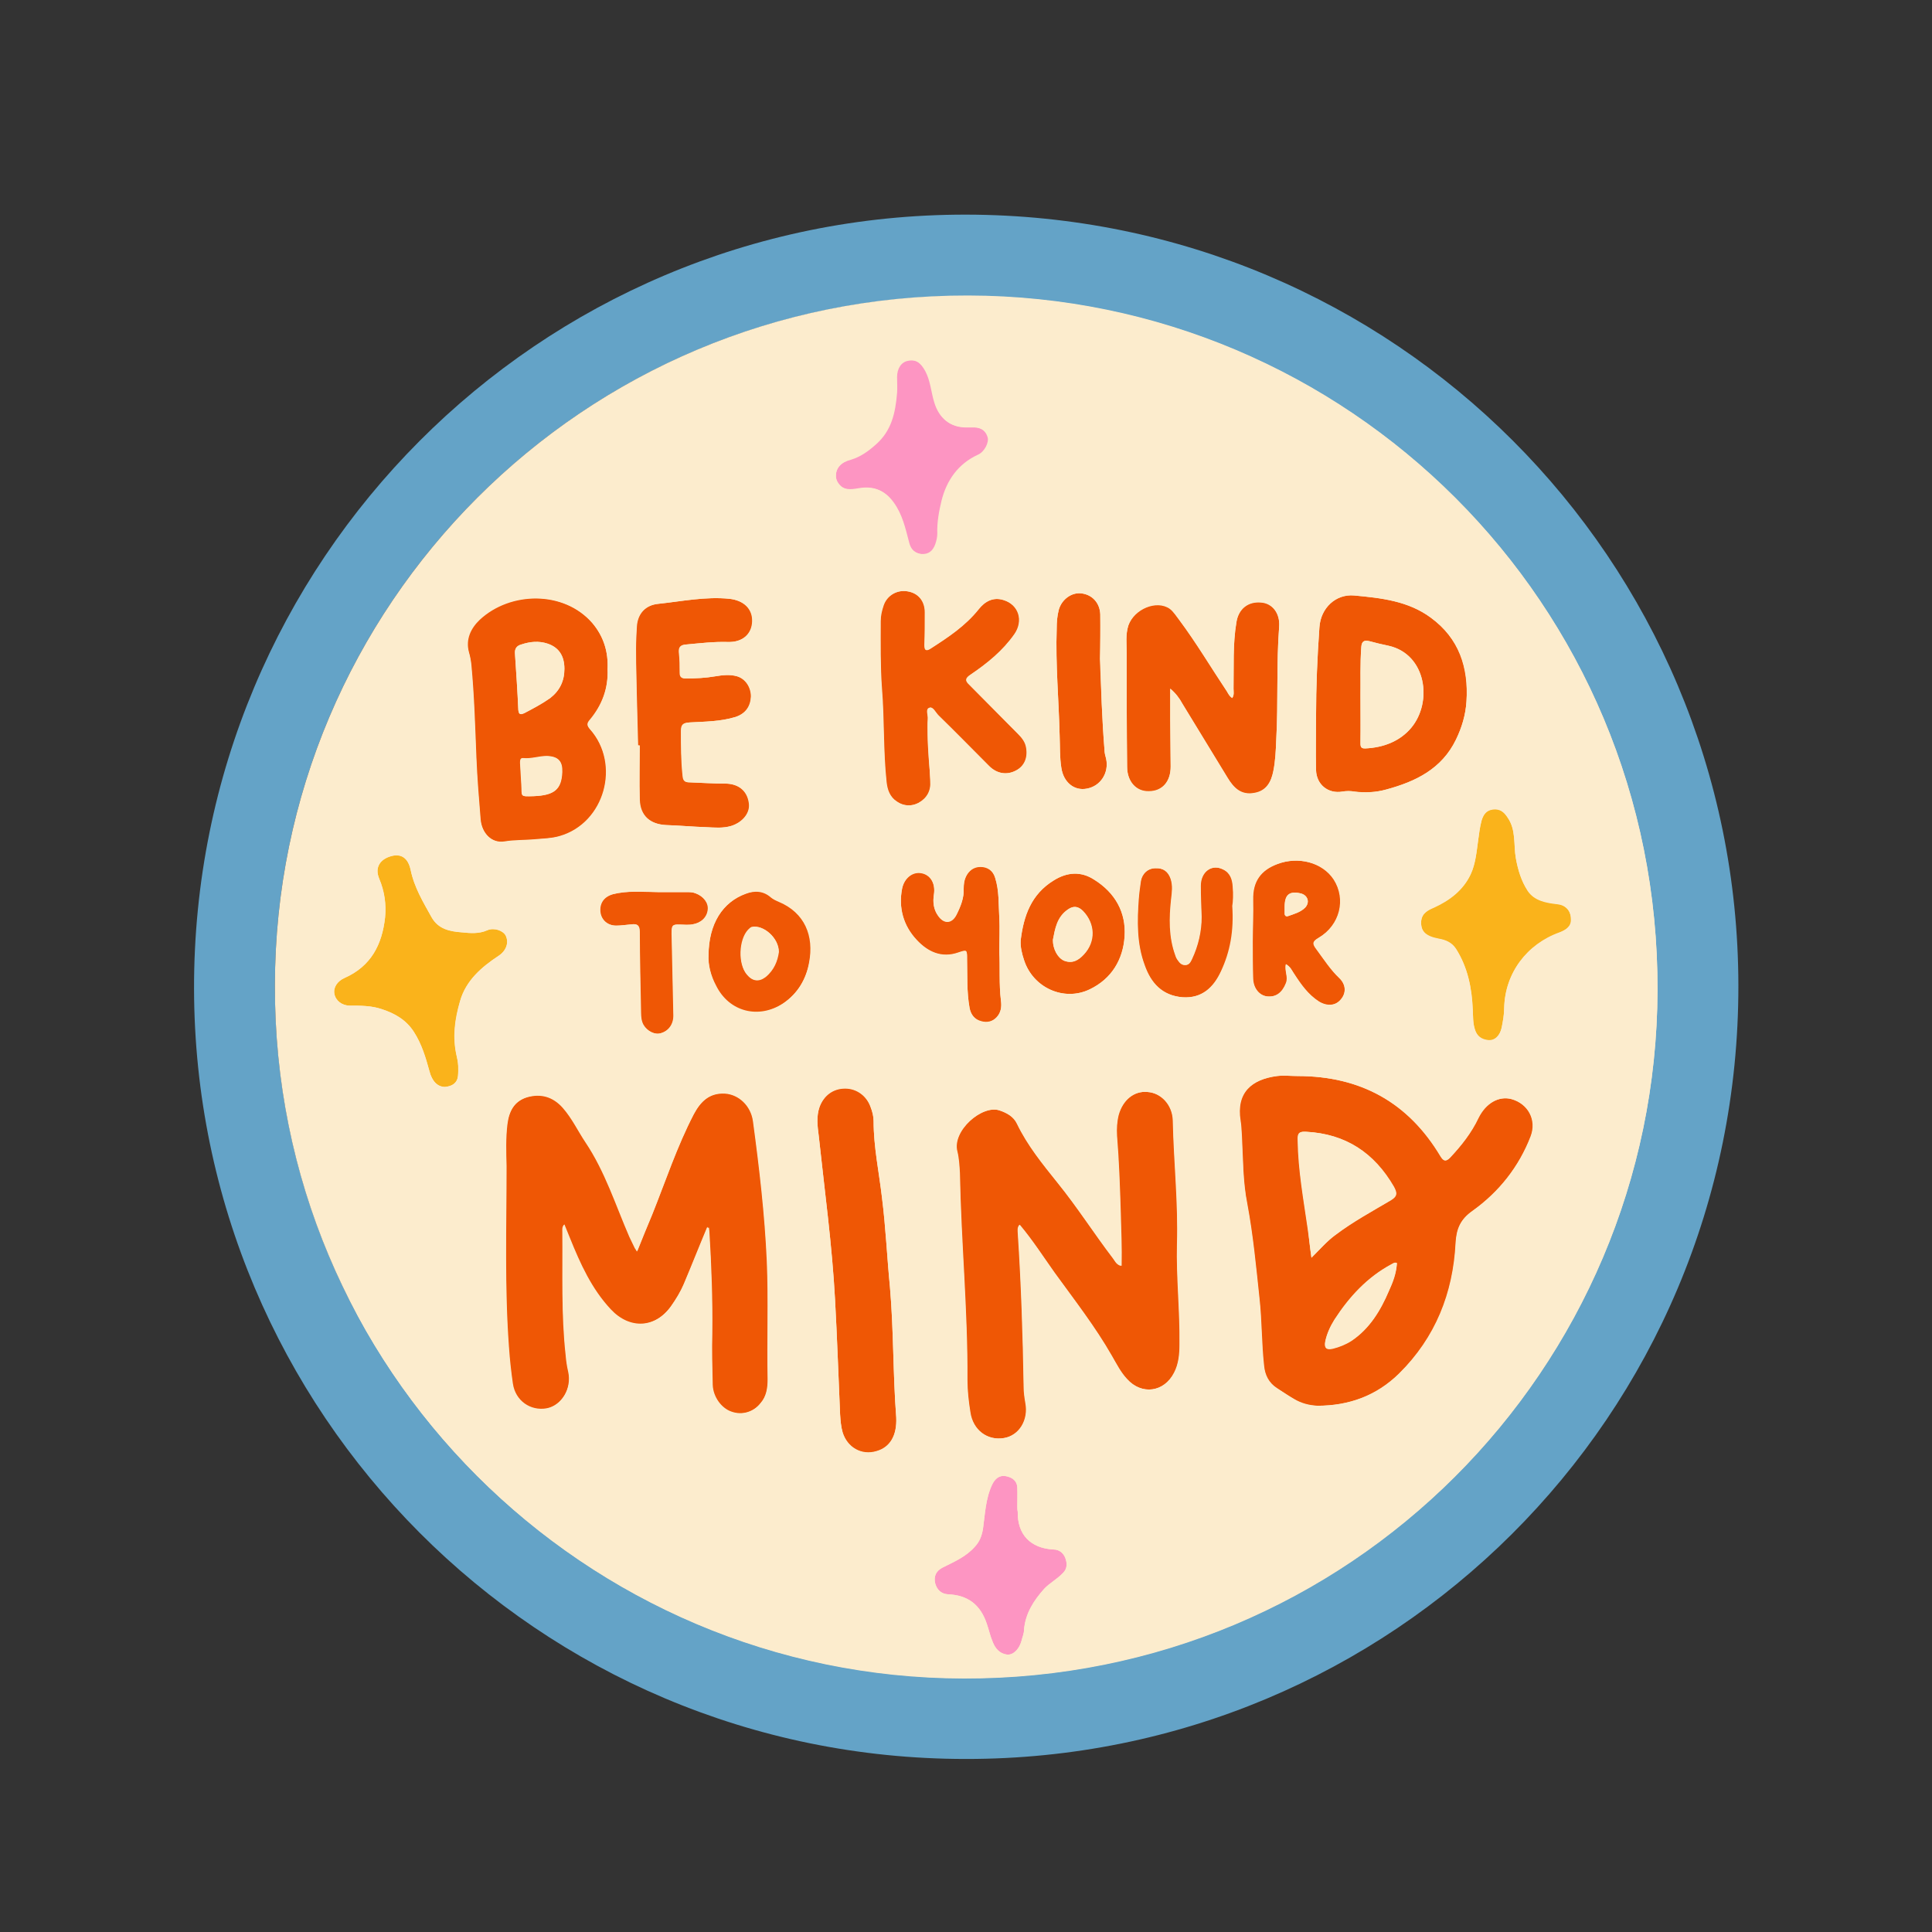
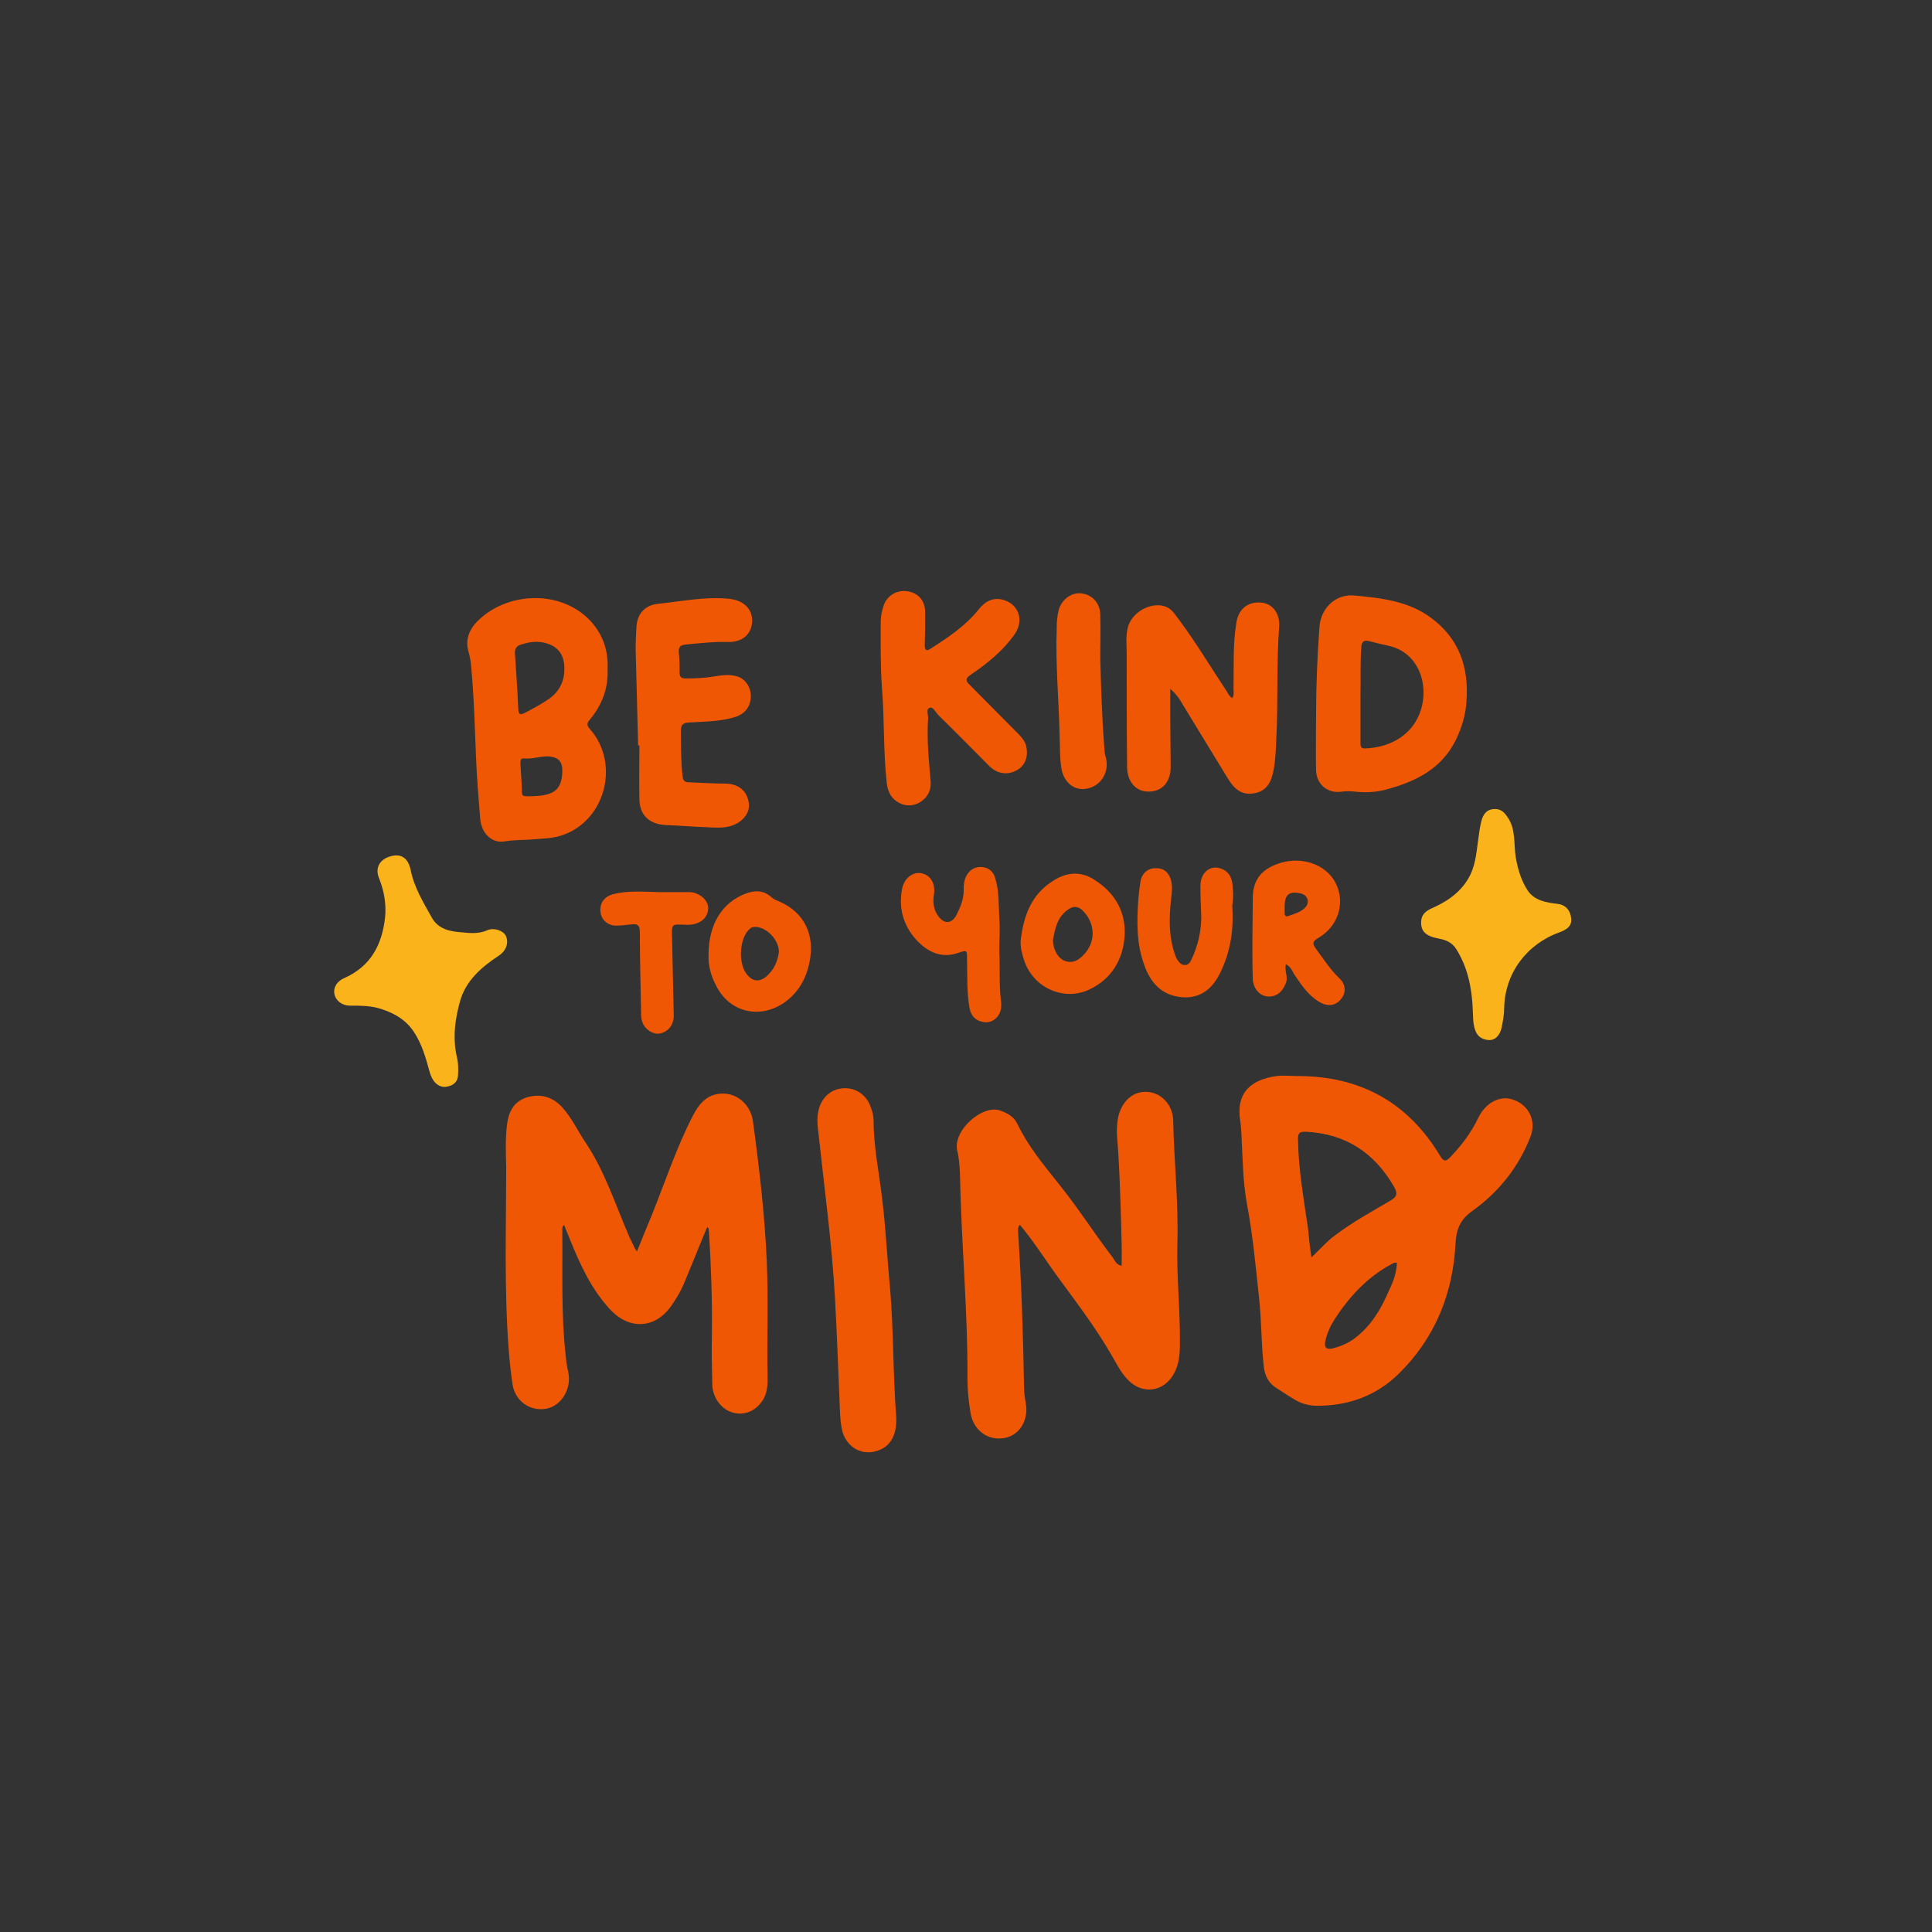
<svg xmlns="http://www.w3.org/2000/svg" width="500" zoomAndPan="magnify" viewBox="0 0 375 375" height="500" preserveAspectRatio="xMidYMid meet" version="1.0">
  <rect x="0" y="0" width="375" height="375" fill="#333333" stroke="none" />
  <defs>
    <clipPath id="3e8fd1c8c8">
      <path d="M 37.5 41.535 L 337.5 41.535 L 337.5 341.535 L 37.5 341.535 Z M 37.5 41.535 " clip-rule="nonzero" />
    </clipPath>
  </defs>
-   <path fill="#fceccd" d="M 326.359 193.328 C 326.359 268.387 265.449 329.297 190.387 329.297 C 115.324 329.297 54.414 268.387 54.414 193.328 C 54.414 118.266 115.246 57.355 190.387 57.355 C 265.527 57.355 326.359 118.266 326.359 193.328 Z M 326.359 193.328 " fill-opacity="1" fill-rule="nonzero" />
  <g clip-path="url(#3e8fd1c8c8)">
-     <path fill="#64a3c7" d="M 37.664 191.945 C 37.5 108.914 104.512 41.578 187.461 41.66 C 270.652 41.742 337.336 108.586 337.418 191.293 C 337.5 275.055 270.004 341.496 187.461 341.414 C 104.266 341.414 37.824 274.078 37.664 191.945 Z M 53.359 191.211 C 53.195 265.867 113.535 325.637 187.051 325.801 C 262.031 325.965 321.48 265.703 321.723 192.27 C 321.969 117.047 261.465 57.598 187.949 57.438 C 113.129 57.191 53.438 117.613 53.359 191.211 Z M 53.359 191.211 " fill-opacity="1" fill-rule="nonzero" />
-   </g>
+     </g>
  <path fill="#fab31b" d="M 86.375 210.973 C 84.91 210.973 83.855 209.836 83.367 207.965 C 82.633 205.281 81.902 202.68 80.355 200.32 C 78.812 197.961 76.535 196.66 74.016 195.848 C 72.062 195.195 69.949 195.195 67.914 195.195 C 66.371 195.195 65.148 194.219 64.906 192.918 C 64.66 191.617 65.477 190.398 66.859 189.828 C 71.98 187.551 74.176 183.324 74.746 178.039 C 74.988 175.516 74.582 172.996 73.605 170.555 C 72.711 168.441 73.688 166.734 75.965 166.164 C 77.918 165.676 79.219 166.57 79.707 168.848 C 80.355 172.184 82.145 175.109 83.773 178.039 C 85.074 180.395 87.352 180.801 89.629 180.965 C 91.254 181.129 92.961 181.289 94.59 180.559 C 95.891 179.988 97.68 180.641 98.168 181.617 C 98.816 183 98.25 184.543 96.785 185.52 C 93.449 187.715 90.441 190.316 89.301 194.301 C 88.328 197.797 87.84 201.379 88.652 205.035 C 88.977 206.336 88.977 207.559 88.895 208.859 C 88.734 210.242 87.758 210.812 86.375 210.973 Z M 302.289 175.434 C 300.09 175.191 297.812 174.785 296.512 172.832 C 295.293 170.961 294.645 168.848 294.234 166.57 C 293.75 163.887 294.316 161.039 292.609 158.602 C 291.879 157.461 291.066 156.895 289.762 157.055 C 288.461 157.219 287.895 158.113 287.566 159.25 C 287.242 160.473 287.078 161.773 286.918 162.992 C 286.594 165.27 286.43 167.547 285.453 169.66 C 283.988 172.75 281.387 174.703 278.379 176.086 C 277.238 176.574 276.02 177.145 275.855 178.688 C 275.695 180.723 276.672 181.695 279.273 182.184 C 280.656 182.43 281.793 182.918 282.605 184.137 C 284.883 187.715 285.699 191.781 285.859 195.93 C 285.941 197.23 285.859 198.449 286.266 199.75 C 286.672 201.133 287.566 201.703 288.789 201.863 C 290.172 202.027 291.145 200.969 291.473 199.426 C 291.715 198.207 291.961 196.906 291.961 195.602 C 292.121 188.852 296.352 183.242 302.695 180.965 C 303.996 180.477 305.133 179.828 304.973 178.281 C 304.809 176.656 303.832 175.598 302.289 175.434 Z M 302.289 175.434 " fill-opacity="1" fill-rule="nonzero" />
-   <path fill="#fd95c2" d="M 162.25 92.324 C 162.25 90.859 163.227 89.723 165.016 89.152 C 166.883 88.582 168.348 87.523 169.812 86.223 C 172.902 83.539 173.715 79.961 173.961 76.223 C 174.043 75.164 173.961 74.188 173.961 73.133 C 173.961 71.422 174.773 70.203 176.074 69.961 C 177.699 69.633 178.676 70.367 179.57 71.992 C 180.629 73.945 180.711 76.141 181.359 78.172 C 182.254 81.102 184.367 82.891 187.379 82.891 C 187.703 82.891 188.109 82.891 188.434 82.891 C 189.98 82.809 191.199 83.297 191.688 84.84 C 192.012 85.816 191.117 87.688 189.816 88.258 C 185.914 90.047 183.719 93.301 182.742 97.203 C 182.254 99.234 181.848 101.43 181.93 103.547 C 181.93 104.277 181.766 104.93 181.523 105.66 C 181.035 106.961 180.223 107.613 178.84 107.531 C 177.539 107.367 176.645 106.637 176.316 105.254 C 175.668 102.57 175.098 99.805 173.309 97.445 C 171.602 95.09 169.488 94.273 166.641 94.762 C 165.176 95.008 163.633 95.25 162.574 93.707 C 162.41 93.301 162.25 92.812 162.25 92.324 Z M 197.461 292.297 C 197.461 291.156 197.461 290.02 197.461 288.879 C 197.461 287.418 196.484 286.766 195.266 286.523 C 193.965 286.277 193.152 287.012 192.582 288.148 C 191.281 290.914 191.199 293.922 190.793 296.77 C 190.551 298.152 190.145 299.207 189.25 300.184 C 187.539 302.137 185.262 303.113 182.988 304.25 C 181.684 304.902 181.199 305.957 181.523 307.34 C 181.848 308.48 182.578 309.375 184.043 309.457 C 187.867 309.617 190.305 311.488 191.527 315.148 C 191.934 316.285 192.176 317.508 192.664 318.645 C 193.152 319.945 194.047 321.004 195.512 321.164 C 196.73 321.246 197.867 320.027 198.273 318.48 C 198.438 317.75 198.762 317.098 198.762 316.367 C 199.008 313.195 200.633 310.676 202.668 308.398 C 203.723 307.258 205.188 306.527 206.328 305.309 C 207.223 304.414 207.141 303.355 206.734 302.297 C 206.328 301.402 205.594 300.754 204.457 300.754 C 199.984 300.508 197.461 297.824 197.543 293.434 C 197.461 293.027 197.461 292.703 197.461 292.297 Z M 197.461 292.297 " fill-opacity="1" fill-rule="nonzero" />
  <path fill="#ef5705" d="M 251.867 208.859 C 264.066 208.859 273.336 213.98 279.598 224.473 C 280.168 225.367 280.574 225.531 281.387 224.715 C 283.582 222.441 285.535 219.918 286.918 216.992 C 288.301 214.145 290.902 212.68 293.34 213.332 C 296.594 214.227 298.301 217.398 297.082 220.57 C 294.805 226.508 290.902 231.387 285.777 235.043 C 283.5 236.672 282.688 238.461 282.527 241.227 C 282.039 250.984 278.621 259.605 271.547 266.598 C 267.156 270.906 261.789 272.859 255.688 272.859 C 254.062 272.859 252.52 272.453 251.137 271.559 C 249.996 270.906 248.859 270.094 247.801 269.445 C 246.176 268.469 245.441 266.922 245.281 265.055 C 244.793 260.742 244.875 256.352 244.387 251.961 C 243.734 245.859 243.164 239.68 242.027 233.664 C 241.215 229.27 241.215 224.797 240.969 220.324 C 240.887 219.43 240.887 218.453 240.727 217.559 C 239.832 212.031 242.922 209.508 247.801 208.859 C 249.184 208.695 250.566 208.859 251.867 208.859 Z M 254.551 244.07 C 256.258 242.445 257.559 240.898 259.266 239.68 C 262.602 237.16 266.344 235.125 269.922 233.012 C 271.305 232.199 271.223 231.547 270.57 230.328 C 266.75 223.742 261.219 220.082 253.574 219.676 C 252.273 219.594 251.867 219.918 251.949 221.301 C 252.031 227.156 253.086 232.848 253.898 238.543 C 254.062 240.25 254.227 242.039 254.551 244.07 Z M 271.141 245.129 C 270.652 244.965 270.41 245.211 270.082 245.371 C 265.367 247.895 261.871 251.715 259.023 256.105 C 258.211 257.41 257.559 258.793 257.234 260.336 C 256.992 261.719 257.559 261.961 258.699 261.719 C 260 261.395 261.219 260.906 262.359 260.172 C 265.855 257.816 267.969 254.316 269.594 250.496 C 270.41 248.871 271.059 247.082 271.141 245.129 Z M 137.527 238.379 C 137.527 238.621 137.609 238.867 137.609 239.109 C 138.016 245.699 138.258 252.285 138.176 258.871 C 138.098 262.207 138.176 265.539 138.258 268.875 C 138.34 271.234 139.969 273.43 141.918 274.078 C 143.953 274.812 146.23 274.16 147.609 272.371 C 148.75 271.07 148.992 269.445 148.992 267.738 C 148.832 260.094 149.156 252.449 148.832 244.805 C 148.426 235.695 147.367 226.668 146.148 217.641 C 145.742 214.633 143.383 212.438 140.699 212.273 C 137.609 212.113 135.902 213.902 134.598 216.34 C 131.348 222.602 129.152 229.27 126.547 235.777 C 125.574 238.055 124.68 240.332 123.621 242.934 C 123.379 242.527 123.297 242.363 123.215 242.281 C 122.891 241.551 122.48 240.82 122.156 240.086 C 119.473 233.906 117.441 227.402 113.617 221.707 C 112.156 219.512 111.016 217.074 109.227 215.039 C 107.355 212.926 104.996 212.191 102.234 213.008 C 99.711 213.82 98.734 215.77 98.41 218.293 C 98.086 220.977 98.168 223.742 98.25 226.426 C 98.25 238.215 97.84 250.09 98.734 261.883 C 98.898 264.16 99.145 266.355 99.469 268.633 C 99.957 271.965 102.883 274 106.055 273.43 C 108.984 272.859 111.016 269.527 110.285 266.273 C 110.039 265.215 109.879 264.16 109.797 263.102 C 108.902 255.133 109.227 247.082 109.145 239.031 C 109.145 238.621 109.062 238.215 109.473 237.727 C 109.879 238.703 110.203 239.52 110.527 240.332 C 112.562 245.371 114.758 250.254 118.496 254.238 C 122.156 258.141 127.117 257.898 130.207 253.586 C 131.184 252.203 132.078 250.738 132.73 249.195 C 134.273 245.535 135.738 241.793 137.281 238.137 C 137.363 238.379 137.445 238.379 137.527 238.379 Z M 216.086 244.234 C 212.426 239.438 209.172 234.312 205.352 229.598 C 202.422 225.938 199.496 222.359 197.461 218.129 C 196.812 216.746 195.512 216.016 194.047 215.527 C 190.633 214.391 184.777 219.512 185.832 223.496 C 186.156 224.797 186.238 226.262 186.32 227.645 C 186.566 241.062 187.867 254.398 187.785 267.816 C 187.785 269.934 188.027 272.047 188.355 274.078 C 188.844 277.578 191.688 279.691 194.941 279.121 C 197.867 278.633 199.738 275.625 199.09 272.289 C 198.926 271.316 198.762 270.258 198.762 269.199 C 198.602 259.199 198.273 249.277 197.625 239.355 C 197.625 238.867 197.461 238.297 197.949 237.727 C 200.473 240.738 202.504 243.91 204.699 247 C 208.523 252.285 212.59 257.488 215.84 263.184 C 216.734 264.727 217.547 266.355 218.77 267.656 C 221.613 270.828 226.008 270.258 227.957 266.434 C 228.852 264.727 229.016 262.777 229.016 260.906 C 229.098 254.398 228.363 247.977 228.527 241.469 C 228.77 233.418 227.875 225.449 227.715 217.48 C 227.633 214.469 225.438 212.113 222.754 211.949 C 220.152 211.707 217.957 213.496 217.141 216.422 C 216.816 217.723 216.734 219.105 216.816 220.406 C 217.223 225.367 217.387 230.328 217.547 235.371 C 217.629 238.785 217.793 242.203 217.711 245.699 C 216.652 245.453 216.41 244.723 216.086 244.234 Z M 117.93 129.895 C 118.09 133.555 116.871 136.809 114.512 139.652 C 113.863 140.387 113.863 140.793 114.512 141.523 C 120.531 148.355 117.359 159.738 108.656 162.262 C 107.031 162.75 105.324 162.75 103.617 162.91 C 101.746 163.074 99.875 162.992 97.922 163.316 C 95.484 163.727 93.449 161.773 93.207 158.926 C 92.883 154.941 92.555 150.957 92.395 146.973 C 92.148 140.953 91.984 134.938 91.418 129 C 91.336 128.105 91.172 127.293 90.93 126.48 C 90.195 123.957 91.254 121.844 93.043 120.219 C 98.98 114.688 109.391 114.523 114.918 120.867 C 117.195 123.551 118.09 126.559 117.93 129.895 Z M 109.551 129.812 C 109.551 127.293 108.496 125.664 106.301 124.934 C 104.59 124.363 102.883 124.527 101.176 125.098 C 100.281 125.34 99.875 125.91 99.957 126.887 C 100.199 130.547 100.445 134.125 100.605 137.781 C 100.688 138.84 101.176 138.676 101.746 138.434 C 103.453 137.539 105.16 136.645 106.785 135.504 C 108.656 134.043 109.551 132.172 109.551 129.812 Z M 103.617 154.535 C 107.602 154.371 108.984 153.234 109.145 149.898 C 109.227 147.785 108.414 146.891 106.219 146.809 C 104.672 146.809 103.207 147.379 101.664 147.215 C 101.012 147.137 101.012 147.703 101.012 148.191 C 101.094 149.574 101.176 150.957 101.258 152.34 C 101.418 154.617 100.77 154.617 103.617 154.535 Z M 238.125 134.203 C 235.035 129.57 232.188 124.77 228.852 120.297 C 228.285 119.566 227.797 118.754 227.062 118.184 C 224.543 116.395 220.152 118.184 219.012 121.438 C 218.445 123.227 218.688 125.016 218.688 126.805 C 218.688 134.125 218.688 141.523 218.77 148.844 C 218.77 151.77 220.559 153.723 222.996 153.641 C 225.602 153.641 227.227 151.77 227.227 148.844 C 227.227 145.832 227.145 142.824 227.145 139.734 C 227.145 137.703 227.145 135.668 227.145 133.715 C 228.203 134.609 228.934 135.586 229.504 136.645 C 232.43 141.441 235.359 146.242 238.285 151.039 C 239.508 153.07 240.969 154.453 243.492 153.965 C 245.848 153.559 246.742 151.77 247.148 149.738 C 247.559 147.703 247.637 145.672 247.719 143.637 C 248.125 136.32 247.719 128.918 248.289 121.598 C 248.453 119.078 246.988 117.125 244.793 116.965 C 242.27 116.719 240.402 118.184 239.992 120.785 C 239.262 125.098 239.508 129.406 239.426 133.715 C 239.426 134.285 239.586 134.938 239.18 135.504 C 238.613 135.18 238.367 134.609 238.125 134.203 Z M 172.738 249.766 C 172.172 243.992 171.926 238.215 171.195 232.441 C 170.625 227.48 169.566 222.602 169.566 217.559 C 169.566 216.664 169.324 215.691 169 214.875 C 168.266 212.68 166.316 211.219 164.039 211.219 C 161.68 211.219 159.891 212.602 159.078 214.797 C 158.426 216.664 158.672 218.535 158.914 220.406 C 160.055 231.059 161.516 241.633 162.086 252.285 C 162.492 259.688 162.738 267.086 163.062 274.488 C 163.145 275.707 163.227 276.844 163.551 277.984 C 164.445 280.91 167.211 282.539 170.137 281.645 C 172.738 280.91 174.121 278.633 173.961 275.055 C 173.309 266.762 173.473 258.223 172.738 249.766 Z M 255.445 139.004 C 255.445 133.23 255.688 127.535 256.098 121.762 C 256.34 118.02 259.266 115.258 262.844 115.582 C 268.051 116.07 273.336 116.641 277.727 119.891 C 283.258 123.957 285.129 129.57 284.641 136.156 C 284.477 138.758 283.746 141.199 282.605 143.555 C 279.844 149.25 274.801 151.688 269.109 153.234 C 267.074 153.805 264.961 153.883 262.844 153.641 C 262.113 153.559 261.301 153.559 260.57 153.641 C 257.805 154.129 255.527 152.34 255.445 149.492 C 255.363 145.996 255.445 142.5 255.445 139.004 Z M 264.066 134.855 C 264.066 138.27 264.066 141.117 264.066 143.965 C 264.066 144.695 263.984 145.348 265.043 145.266 C 268.539 145.102 271.711 143.883 273.906 141.281 C 278.133 136.238 276.832 126.965 269.516 125.34 C 268.293 125.098 266.992 124.77 265.773 124.445 C 264.715 124.203 264.309 124.527 264.227 125.586 C 263.984 128.918 264.148 132.172 264.066 134.855 Z M 180.141 139.57 C 180.223 138.758 179.652 137.621 180.465 137.375 C 181.117 137.133 181.605 138.27 182.172 138.84 C 185.508 142.094 188.762 145.426 192.012 148.68 C 193.559 150.227 195.512 150.469 197.219 149.574 C 198.844 148.762 199.578 147.133 199.25 145.184 C 199.09 144.043 198.438 143.23 197.625 142.418 C 194.453 139.246 191.363 136.074 188.191 132.902 C 187.297 132.09 187.461 131.602 188.434 130.953 C 191.688 128.754 194.695 126.316 196.973 123.062 C 198.762 120.461 197.789 117.371 194.859 116.477 C 192.828 115.824 191.199 116.719 189.98 118.266 C 187.379 121.52 184.043 123.715 180.629 125.91 C 179.734 126.48 179.488 126.152 179.488 125.176 C 179.57 123.062 179.57 120.949 179.57 118.836 C 179.57 116.637 178.27 115.094 176.156 114.77 C 174.121 114.441 172.172 115.582 171.52 117.531 C 171.195 118.508 170.949 119.484 170.949 120.543 C 170.949 124.934 170.871 129.242 171.195 133.637 C 171.684 139.652 171.438 145.754 172.09 151.77 C 172.254 153.316 172.738 154.699 174.121 155.594 C 175.422 156.488 176.969 156.566 178.352 155.836 C 179.977 154.941 180.789 153.477 180.629 151.609 C 180.383 148.598 180.059 145.59 180.059 142.5 C 180.059 141.688 180.059 140.629 180.141 139.57 Z M 124.109 144.695 C 124.109 148.191 124.027 151.688 124.109 155.188 C 124.191 158.355 126.141 159.984 129.23 160.145 C 131.836 160.227 134.438 160.473 137.039 160.555 C 138.664 160.633 140.293 160.797 141.918 160.309 C 144.195 159.578 145.66 157.707 145.336 155.836 C 145.008 153.477 143.301 152.094 140.699 152.094 C 138.422 152.094 136.062 151.934 133.785 151.852 C 132.891 151.852 132.566 151.527 132.484 150.633 C 132.16 147.703 132.16 144.777 132.16 141.848 C 132.16 140.547 132.648 140.305 133.867 140.223 C 136.797 140.059 139.805 140.059 142.73 139.164 C 144.684 138.516 145.66 137.133 145.742 135.18 C 145.742 133.391 144.684 131.766 143.059 131.277 C 141.676 130.871 140.211 131.031 138.746 131.277 C 136.875 131.602 135.008 131.684 133.055 131.684 C 132.324 131.684 131.914 131.441 131.914 130.625 C 131.914 129.324 131.914 127.941 131.754 126.641 C 131.672 125.586 132.078 125.176 133.137 125.098 C 135.82 124.852 138.504 124.527 141.27 124.609 C 144.113 124.691 145.902 123.062 145.984 120.625 C 146.066 118.184 144.359 116.559 141.594 116.23 C 136.875 115.746 132.324 116.719 127.688 117.207 C 125.246 117.453 123.703 119.078 123.539 121.598 C 123.457 123.062 123.375 124.445 123.375 125.91 C 123.539 132.172 123.703 138.434 123.863 144.695 C 123.863 144.695 124.027 144.695 124.109 144.695 Z M 249.59 187.145 C 249.266 188.445 250.078 189.586 249.59 190.805 C 248.859 192.676 247.637 193.57 245.93 193.406 C 244.465 193.246 243.246 191.863 243.164 189.992 C 243.086 187.551 243.086 185.195 243.086 182.754 C 243.086 180.07 243.164 177.305 243.164 174.621 C 243.086 171.125 244.547 168.93 247.883 167.711 C 251.949 166.164 256.664 167.383 258.859 170.719 C 261.301 174.539 260.082 179.582 255.934 182.023 C 254.633 182.754 254.715 183.242 255.527 184.301 C 256.91 186.168 258.211 188.203 259.918 189.828 C 261.301 191.129 261.301 192.758 260.242 193.977 C 259.188 195.277 257.559 195.441 255.934 194.383 C 253.82 193.082 252.52 191.051 251.137 189.016 C 250.809 188.367 250.484 187.633 249.59 187.145 Z M 249.348 175.922 C 249.348 176.41 249.348 176.816 249.348 177.305 C 249.348 177.793 249.672 177.957 250.078 177.793 C 251.215 177.387 252.438 177.062 253.332 176.168 C 254.309 175.109 253.82 173.727 252.438 173.402 C 250.242 172.914 249.348 173.645 249.348 175.922 Z M 193.965 178.199 C 193.801 175.598 193.965 172.914 193.152 170.395 C 192.746 169.012 191.688 168.277 190.305 168.277 C 189.004 168.277 188.027 169.012 187.461 170.23 C 187.133 170.961 187.051 171.695 187.051 172.508 C 187.133 174.297 186.484 175.922 185.672 177.551 C 184.777 179.34 183.23 179.422 182.094 177.793 C 181.199 176.574 181.035 175.109 181.277 173.645 C 181.605 171.531 180.629 169.824 178.84 169.5 C 177.133 169.172 175.504 170.473 175.098 172.508 C 174.367 176.25 175.344 179.746 177.945 182.512 C 180.059 184.789 182.742 186.09 185.996 184.949 C 187.703 184.379 187.703 184.379 187.703 186.168 C 187.785 189.34 187.621 192.512 188.191 195.684 C 188.434 196.984 189.168 197.961 190.469 198.285 C 191.605 198.613 192.664 198.367 193.477 197.473 C 194.289 196.578 194.453 195.441 194.289 194.301 C 193.883 190.969 194.129 187.633 193.965 184.789 C 193.965 182.266 194.129 180.234 193.965 178.199 Z M 213.562 127.859 C 213.562 125.016 213.645 122.086 213.562 119.242 C 213.484 117.047 212.02 115.418 209.906 115.176 C 208.035 114.93 206.082 116.312 205.512 118.348 C 205.188 119.566 205.105 120.785 205.105 122.008 C 204.863 128.918 205.512 135.832 205.676 142.824 C 205.758 144.859 205.676 146.973 206 149.004 C 206.406 151.852 208.523 153.559 210.961 153.07 C 213.645 152.582 215.273 149.98 214.703 147.297 C 214.539 146.727 214.379 146.078 214.379 145.508 C 213.891 139.492 213.727 133.715 213.562 127.859 C 213.484 127.859 213.484 127.859 213.562 127.859 Z M 239.262 172.102 C 239.18 170.719 238.773 169.418 237.391 168.766 C 235.195 167.629 233 169.172 233 171.938 C 233 173.973 233.082 175.922 233.164 177.957 C 233.164 180.801 232.512 183.566 231.293 186.168 C 231.047 186.656 230.805 187.309 229.992 187.309 C 229.18 187.309 228.852 186.738 228.445 186.168 C 228.285 185.926 228.203 185.684 228.121 185.438 C 226.82 181.859 226.902 178.199 227.309 174.461 C 227.469 173.156 227.633 171.938 227.227 170.637 C 226.738 169.172 225.762 168.441 224.219 168.523 C 222.754 168.523 221.613 169.578 221.371 171.043 C 221.207 172.184 221.047 173.32 220.965 174.379 C 220.641 178.77 220.559 183.16 222.102 187.309 C 223.324 190.805 225.52 193.246 229.504 193.57 C 233.242 193.812 235.52 191.699 236.984 188.527 C 238.773 184.707 239.508 180.641 239.18 175.84 C 239.344 174.945 239.426 173.566 239.262 172.102 Z M 198.113 182.512 C 198.684 177.793 200.145 173.566 204.539 170.883 C 207.141 169.254 209.824 169.094 212.344 170.719 C 216.41 173.238 218.605 177.062 218.281 181.777 C 217.957 186.25 215.758 189.992 211.531 192.023 C 206.488 194.465 200.473 191.699 198.762 186.332 C 198.355 185.113 198.031 183.812 198.113 182.512 Z M 204.375 182.43 C 204.375 184.301 205.352 186.008 206.652 186.496 C 208.195 187.062 209.336 186.414 210.391 185.273 C 212.75 182.754 212.59 179.258 210.23 176.816 C 209.336 175.922 208.441 175.762 207.383 176.492 C 205.105 178.039 204.781 180.395 204.375 182.43 Z M 137.527 185.355 C 137.527 179.34 140.211 175.109 144.848 173.402 C 146.637 172.75 148.262 172.832 149.727 174.133 C 150.133 174.539 150.621 174.703 151.188 174.945 C 156.312 177.145 158.184 181.695 157.125 186.738 C 156.477 189.992 154.93 192.758 152.082 194.707 C 147.285 197.879 141.512 196.418 138.992 191.293 C 137.934 189.34 137.445 187.227 137.527 185.355 Z M 151.188 184.789 C 151.188 182.105 148.18 179.422 145.984 179.988 C 145.742 180.07 145.496 180.316 145.254 180.559 C 143.465 182.512 143.301 187.145 145.008 189.18 C 146.066 190.48 147.285 190.641 148.586 189.668 C 150.293 188.285 150.945 186.496 151.188 184.789 Z M 118.984 173.566 C 117.277 174.051 116.383 175.273 116.547 176.98 C 116.707 178.527 117.93 179.664 119.637 179.664 C 120.613 179.664 121.586 179.5 122.562 179.422 C 123.703 179.258 124.191 179.582 124.191 180.883 C 124.191 186.09 124.352 191.375 124.434 196.578 C 124.434 197.391 124.516 198.207 124.922 198.938 C 125.652 200.156 127.117 200.891 128.258 200.562 C 129.801 200.156 130.777 198.855 130.777 197.148 C 130.695 192.188 130.535 187.309 130.453 182.348 C 130.371 179.094 130.289 179.422 133.219 179.5 C 133.625 179.5 134.031 179.5 134.438 179.422 C 136.062 179.176 137.281 178.117 137.445 176.574 C 137.609 175.273 136.633 173.973 135.086 173.402 C 134.52 173.156 133.867 173.156 133.297 173.156 C 131.43 173.156 129.559 173.156 127.77 173.156 C 124.758 173.078 121.832 172.832 118.984 173.566 Z M 118.984 173.566 " fill-opacity="1" fill-rule="nonzero" />
-   <path fill="#fceccd" d="M 53.359 191.211 C 53.438 117.613 113.129 57.191 187.949 57.355 C 261.465 57.516 321.969 116.965 321.723 192.188 C 321.48 265.621 262.031 325.883 187.051 325.719 C 113.535 325.559 53.113 265.867 53.359 191.211 Z M 251.867 208.859 C 250.566 208.859 249.184 208.695 247.883 208.859 C 243.004 209.508 239.914 212.031 240.809 217.559 C 240.969 218.453 240.969 219.43 241.051 220.324 C 241.297 224.797 241.215 229.27 242.109 233.664 C 243.246 239.762 243.816 245.859 244.465 251.961 C 244.953 256.27 244.875 260.66 245.359 265.055 C 245.523 266.844 246.254 268.387 247.883 269.445 C 249.02 270.176 250.078 270.906 251.215 271.559 C 252.598 272.371 254.145 272.777 255.77 272.859 C 261.871 272.859 267.32 270.906 271.629 266.598 C 278.703 259.688 282.121 250.984 282.605 241.227 C 282.77 238.461 283.5 236.672 285.859 235.043 C 290.984 231.387 294.805 226.508 297.164 220.57 C 298.383 217.398 296.676 214.227 293.422 213.332 C 290.984 212.68 288.461 214.062 287 216.992 C 285.617 219.918 283.664 222.359 281.469 224.715 C 280.656 225.531 280.25 225.367 279.68 224.473 C 273.418 213.98 264.066 208.859 251.867 208.859 Z M 137.281 238.297 C 137.363 238.297 137.527 238.297 137.609 238.297 C 137.609 238.543 137.691 238.785 137.691 239.031 C 138.098 245.617 138.34 252.203 138.258 258.793 C 138.176 262.125 138.258 265.461 138.34 268.793 C 138.422 271.152 140.047 273.348 142 274 C 144.031 274.73 146.309 274.078 147.691 272.289 C 148.832 270.988 149.074 269.363 149.074 267.656 C 148.914 260.012 149.238 252.367 148.914 244.723 C 148.504 235.613 147.449 226.586 146.23 217.559 C 145.82 214.551 143.465 212.355 140.781 212.191 C 137.691 212.031 135.98 213.82 134.68 216.258 C 131.43 222.52 129.23 229.191 126.629 235.695 C 125.652 237.973 124.758 240.25 123.703 242.852 C 123.457 242.445 123.379 242.281 123.297 242.203 C 122.969 241.469 122.562 240.738 122.238 240.004 C 119.555 233.824 117.523 227.32 113.699 221.625 C 112.234 219.43 111.098 216.992 109.309 214.957 C 107.438 212.844 105.078 212.113 102.312 212.926 C 99.793 213.738 98.816 215.691 98.492 218.211 C 98.168 220.895 98.25 223.66 98.328 226.344 C 98.328 238.137 97.922 250.008 98.816 261.801 C 98.98 264.078 99.223 266.273 99.551 268.551 C 100.039 271.883 102.965 273.918 106.137 273.348 C 109.062 272.777 111.098 269.445 110.367 266.191 C 110.121 265.133 109.957 264.078 109.879 263.02 C 108.984 255.051 109.309 247 109.227 238.949 C 109.227 238.543 109.145 238.137 109.551 237.648 C 109.957 238.625 110.285 239.438 110.609 240.25 C 112.641 245.293 114.84 250.172 118.578 254.156 C 122.238 258.059 127.199 257.816 130.289 253.504 C 131.266 252.121 132.16 250.66 132.809 249.113 C 134.273 245.699 135.738 242.039 137.281 238.297 Z M 217.547 245.699 C 216.652 245.453 216.41 244.723 216.004 244.234 C 212.344 239.438 209.09 234.312 205.27 229.598 C 202.34 225.938 199.414 222.359 197.379 218.129 C 196.73 216.746 195.43 216.016 193.965 215.527 C 190.551 214.391 184.695 219.512 185.75 223.496 C 186.078 224.797 186.156 226.262 186.238 227.645 C 186.484 241.062 187.785 254.398 187.703 267.816 C 187.703 269.934 187.949 272.047 188.273 274.078 C 188.762 277.578 191.605 279.691 194.859 279.121 C 197.789 278.633 199.656 275.625 199.008 272.289 C 198.844 271.316 198.684 270.258 198.684 269.199 C 198.52 259.199 198.195 249.277 197.543 239.355 C 197.543 238.867 197.379 238.297 197.867 237.727 C 200.391 240.738 202.422 243.91 204.617 247 C 208.441 252.285 212.508 257.488 215.758 263.184 C 216.652 264.727 217.469 266.355 218.688 267.656 C 221.535 270.828 225.926 270.258 227.875 266.434 C 228.77 264.727 228.934 262.777 228.934 260.906 C 229.016 254.398 228.285 247.977 228.445 241.469 C 228.691 233.418 227.797 225.449 227.633 217.48 C 227.551 214.469 225.355 212.113 222.672 211.949 C 220.07 211.707 217.875 213.496 217.062 216.422 C 216.734 217.723 216.652 219.105 216.734 220.406 C 217.141 225.367 217.305 230.328 217.469 235.371 C 217.547 238.785 217.629 242.203 217.547 245.699 Z M 117.93 129.895 C 118.09 126.559 117.195 123.551 115 120.949 C 109.473 114.605 99.062 114.77 93.125 120.297 C 91.418 121.926 90.359 124.039 91.012 126.559 C 91.254 127.375 91.418 128.27 91.5 129.082 C 92.066 135.098 92.23 141.035 92.473 147.055 C 92.637 151.039 92.961 155.023 93.289 159.008 C 93.531 161.855 95.566 163.805 98.004 163.398 C 99.875 163.074 101.828 163.238 103.695 162.992 C 105.406 162.832 107.113 162.75 108.738 162.344 C 117.441 159.738 120.613 148.355 114.594 141.605 C 113.945 140.871 113.945 140.465 114.594 139.734 C 116.871 136.887 118.09 133.637 117.93 129.895 Z M 239.18 135.426 C 238.613 135.098 238.449 134.609 238.125 134.125 C 235.035 129.488 232.188 124.691 228.852 120.219 C 228.285 119.484 227.797 118.672 227.062 118.102 C 224.543 116.312 220.152 118.102 219.012 121.355 C 218.445 123.145 218.688 124.934 218.688 126.723 C 218.688 134.043 218.688 141.441 218.77 148.762 C 218.77 151.688 220.559 153.641 222.996 153.559 C 225.602 153.559 227.227 151.688 227.227 148.762 C 227.227 145.754 227.145 142.742 227.145 139.652 C 227.145 137.621 227.145 135.586 227.145 133.637 C 228.203 134.531 228.934 135.504 229.504 136.562 C 232.43 141.359 235.359 146.16 238.285 150.957 C 239.508 152.988 240.969 154.371 243.492 153.883 C 245.848 153.477 246.742 151.688 247.148 149.656 C 247.559 147.621 247.637 145.59 247.719 143.555 C 248.125 136.238 247.719 128.836 248.289 121.52 C 248.453 118.996 246.988 117.047 244.793 116.883 C 242.27 116.641 240.402 118.102 239.992 120.703 C 239.262 125.016 239.508 129.324 239.426 133.637 C 239.426 134.203 239.586 134.855 239.18 135.426 Z M 173.961 275.219 C 173.309 266.762 173.473 258.305 172.738 249.844 C 172.172 244.07 171.926 238.297 171.195 232.523 C 170.625 227.562 169.566 222.684 169.566 217.641 C 169.566 216.746 169.324 215.77 169 214.957 C 168.266 212.762 166.316 211.297 164.039 211.297 C 161.68 211.297 159.891 212.68 159.078 214.875 C 158.426 216.746 158.672 218.617 158.914 220.488 C 160.055 231.141 161.516 241.715 162.086 252.367 C 162.492 259.766 162.738 267.168 163.062 274.566 C 163.145 275.789 163.227 276.926 163.551 278.066 C 164.445 280.992 167.211 282.617 170.137 281.723 C 172.738 280.992 174.121 278.715 173.961 275.219 Z M 255.445 139.004 C 255.445 142.5 255.363 145.996 255.445 149.492 C 255.527 152.258 257.805 154.129 260.57 153.641 C 261.383 153.477 262.113 153.477 262.844 153.641 C 264.961 153.965 267.074 153.805 269.109 153.234 C 274.801 151.688 279.844 149.25 282.605 143.555 C 283.746 141.199 284.477 138.758 284.641 136.156 C 285.047 129.57 283.176 123.875 277.727 119.891 C 273.336 116.641 268.133 116.07 262.844 115.582 C 259.266 115.258 256.34 118.02 256.098 121.762 C 255.688 127.535 255.445 133.309 255.445 139.004 Z M 180.059 142.66 C 180.059 141.605 179.977 140.629 180.059 139.57 C 180.141 138.758 179.57 137.621 180.383 137.375 C 181.035 137.133 181.523 138.27 182.094 138.84 C 185.426 142.094 188.68 145.426 191.934 148.68 C 193.477 150.227 195.43 150.469 197.137 149.574 C 198.762 148.762 199.496 147.133 199.168 145.184 C 199.008 144.043 198.355 143.23 197.543 142.418 C 194.371 139.246 191.281 136.074 188.109 132.902 C 187.215 132.09 187.379 131.602 188.355 130.953 C 191.605 128.754 194.617 126.316 196.895 123.062 C 198.684 120.461 197.707 117.371 194.777 116.477 C 192.746 115.824 191.117 116.719 189.898 118.266 C 187.297 121.52 183.961 123.715 180.547 125.91 C 179.652 126.48 179.41 126.152 179.41 125.176 C 179.488 123.062 179.488 120.949 179.488 118.836 C 179.488 116.637 178.188 115.094 176.074 114.77 C 174.043 114.441 172.09 115.582 171.438 117.531 C 171.113 118.508 170.871 119.484 170.871 120.543 C 170.871 124.934 170.789 129.242 171.113 133.637 C 171.602 139.652 171.359 145.754 172.008 151.77 C 172.172 153.316 172.66 154.699 174.043 155.594 C 175.344 156.488 176.887 156.566 178.27 155.836 C 179.895 154.941 180.711 153.477 180.547 151.609 C 180.465 148.762 180.141 145.754 180.059 142.66 Z M 123.785 144.695 C 123.945 144.695 124.027 144.695 124.191 144.695 C 124.191 148.191 124.109 151.688 124.191 155.188 C 124.273 158.355 126.223 159.984 129.312 160.145 C 131.914 160.227 134.52 160.473 137.121 160.555 C 138.746 160.633 140.375 160.797 142 160.309 C 144.277 159.578 145.742 157.707 145.414 155.836 C 145.09 153.477 143.383 152.094 140.781 152.094 C 138.504 152.094 136.145 151.934 133.867 151.852 C 132.973 151.852 132.648 151.527 132.566 150.633 C 132.242 147.703 132.242 144.777 132.242 141.848 C 132.242 140.547 132.73 140.305 133.949 140.223 C 136.875 140.059 139.887 140.059 142.812 139.164 C 144.766 138.516 145.742 137.133 145.82 135.18 C 145.82 133.391 144.766 131.766 143.137 131.277 C 141.758 130.871 140.293 131.031 138.828 131.277 C 136.957 131.602 135.086 131.684 133.137 131.684 C 132.402 131.684 131.996 131.441 131.996 130.625 C 131.996 129.324 131.996 127.941 131.836 126.641 C 131.754 125.586 132.16 125.176 133.219 125.098 C 135.902 124.852 138.586 124.527 141.348 124.609 C 144.195 124.691 145.984 123.062 146.066 120.625 C 146.148 118.184 144.441 116.559 141.676 116.23 C 136.957 115.746 132.402 116.719 127.77 117.207 C 125.328 117.453 123.785 119.078 123.621 121.598 C 123.539 123.062 123.457 124.445 123.457 125.91 C 123.457 132.172 123.621 138.434 123.785 144.695 Z M 86.375 210.973 C 87.758 210.891 88.734 210.242 88.895 208.859 C 89.059 207.559 88.977 206.336 88.652 205.035 C 87.758 201.379 88.246 197.801 89.301 194.301 C 90.441 190.316 93.449 187.715 96.785 185.52 C 98.25 184.543 98.816 183 98.168 181.617 C 97.68 180.641 95.973 179.988 94.59 180.559 C 92.961 181.289 91.254 181.129 89.629 180.965 C 87.352 180.801 85.074 180.316 83.773 178.039 C 82.145 175.109 80.438 172.262 79.707 168.848 C 79.219 166.57 77.918 165.594 75.965 166.164 C 73.688 166.816 72.711 168.441 73.605 170.555 C 74.664 172.996 74.988 175.516 74.746 178.039 C 74.176 183.324 72.062 187.551 66.859 189.828 C 65.477 190.48 64.66 191.699 64.906 192.918 C 65.148 194.223 66.371 195.195 67.914 195.195 C 69.949 195.195 72.062 195.195 74.016 195.848 C 76.617 196.66 78.895 197.961 80.355 200.32 C 81.82 202.68 82.633 205.281 83.367 207.965 C 83.855 209.836 84.91 210.973 86.375 210.973 Z M 304.891 178.281 C 304.891 176.734 303.832 175.68 302.289 175.516 C 300.09 175.273 297.812 174.867 296.512 172.914 C 295.293 171.043 294.645 168.93 294.234 166.652 C 293.75 163.969 294.316 161.121 292.609 158.684 C 291.879 157.543 291.066 156.977 289.762 157.137 C 288.461 157.301 287.895 158.195 287.566 159.332 C 287.242 160.555 287.078 161.855 286.918 163.074 C 286.594 165.352 286.43 167.629 285.453 169.742 C 283.988 172.832 281.387 174.785 278.379 176.168 C 277.238 176.656 276.02 177.223 275.855 178.77 C 275.695 180.801 276.672 181.777 279.273 182.266 C 280.656 182.512 281.793 183 282.605 184.219 C 284.883 187.797 285.699 191.863 285.859 196.012 C 285.941 197.312 285.859 198.531 286.266 199.832 C 286.672 201.215 287.566 201.785 288.789 201.945 C 290.172 202.109 291.145 201.051 291.473 199.508 C 291.715 198.285 291.961 196.984 291.961 195.684 C 292.121 188.934 296.352 183.324 302.695 181.047 C 303.914 180.477 305.051 179.828 304.891 178.281 Z M 162.25 92.324 C 162.168 92.812 162.41 93.301 162.738 93.785 C 163.793 95.332 165.34 95.09 166.805 94.844 C 169.648 94.355 171.766 95.168 173.473 97.527 C 175.18 99.887 175.75 102.57 176.48 105.336 C 176.805 106.719 177.699 107.449 179 107.613 C 180.305 107.773 181.199 107.043 181.684 105.742 C 181.93 105.008 182.094 104.359 182.094 103.629 C 182.012 101.43 182.418 99.316 182.906 97.285 C 183.883 93.379 186.078 90.129 189.98 88.34 C 191.281 87.77 192.176 85.898 191.852 84.922 C 191.363 83.379 190.145 82.891 188.598 82.973 C 188.273 82.973 187.867 82.973 187.539 82.973 C 184.449 82.973 182.336 81.184 181.523 78.254 C 180.953 76.223 180.789 74.027 179.734 72.074 C 178.84 70.449 177.863 69.715 176.238 70.039 C 174.938 70.285 174.121 71.504 174.121 73.211 C 174.121 74.27 174.203 75.246 174.121 76.301 C 173.797 80.125 173.066 83.621 169.977 86.305 C 168.512 87.605 167.047 88.664 165.176 89.234 C 163.227 89.723 162.25 90.859 162.25 92.324 Z M 197.461 292.297 C 197.461 291.156 197.543 290.02 197.461 288.879 C 197.461 287.418 196.484 286.766 195.266 286.523 C 193.965 286.277 193.152 287.012 192.582 288.148 C 191.281 290.914 191.199 293.922 190.793 296.77 C 190.551 298.152 190.145 299.207 189.25 300.184 C 187.539 302.137 185.262 303.113 182.988 304.25 C 181.684 304.902 181.199 305.957 181.523 307.34 C 181.848 308.48 182.578 309.375 184.043 309.457 C 187.867 309.617 190.305 311.488 191.527 315.148 C 191.934 316.285 192.176 317.508 192.664 318.645 C 193.152 319.945 194.047 321.004 195.512 321.164 C 196.73 321.246 197.867 320.027 198.273 318.48 C 198.438 317.75 198.762 317.098 198.762 316.367 C 199.008 313.195 200.633 310.676 202.668 308.398 C 203.723 307.258 205.188 306.527 206.328 305.309 C 207.223 304.414 207.141 303.355 206.734 302.297 C 206.328 301.402 205.594 300.754 204.457 300.754 C 199.984 300.508 197.461 297.824 197.543 293.434 C 197.461 293.027 197.461 292.703 197.461 292.297 Z M 249.59 187.145 C 250.402 187.633 250.73 188.367 251.215 189.016 C 252.52 191.051 253.898 193 256.016 194.383 C 257.641 195.359 259.266 195.195 260.324 193.977 C 261.301 192.758 261.301 191.129 260 189.828 C 258.293 188.203 256.992 186.168 255.609 184.301 C 254.793 183.242 254.715 182.836 256.016 182.023 C 260.16 179.582 261.383 174.539 258.941 170.719 C 256.828 167.383 252.031 166.164 247.965 167.711 C 244.711 168.93 243.164 171.125 243.246 174.621 C 243.328 177.305 243.164 180.07 243.164 182.754 C 243.164 185.195 243.164 187.551 243.246 189.992 C 243.328 191.863 244.465 193.246 246.012 193.406 C 247.801 193.57 248.938 192.676 249.672 190.805 C 250.078 189.586 249.348 188.445 249.59 187.145 Z M 193.965 184.789 C 193.965 182.266 194.047 180.234 193.965 178.117 C 193.801 175.516 193.965 172.832 193.152 170.312 C 192.746 168.93 191.688 168.199 190.305 168.199 C 189.004 168.199 188.027 168.93 187.461 170.148 C 187.133 170.883 187.051 171.613 187.051 172.426 C 187.133 174.215 186.484 175.844 185.672 177.469 C 184.777 179.258 183.23 179.34 182.094 177.711 C 181.199 176.492 181.035 175.027 181.277 173.566 C 181.605 171.449 180.629 169.742 178.84 169.418 C 177.133 169.094 175.504 170.395 175.098 172.426 C 174.367 176.168 175.344 179.664 177.945 182.43 C 180.059 184.707 182.742 186.008 185.996 184.867 C 187.703 184.301 187.703 184.301 187.703 186.09 C 187.785 189.262 187.621 192.434 188.191 195.602 C 188.434 196.906 189.168 197.879 190.469 198.207 C 191.605 198.531 192.664 198.285 193.477 197.391 C 194.289 196.496 194.453 195.359 194.289 194.223 C 193.883 191.051 194.129 187.715 193.965 184.789 Z M 213.484 127.859 C 213.562 125.016 213.562 122.086 213.562 119.242 C 213.484 117.047 212.02 115.418 209.906 115.176 C 208.035 114.93 206.082 116.312 205.512 118.348 C 205.188 119.566 205.105 120.785 205.105 122.008 C 204.863 128.918 205.512 135.832 205.676 142.824 C 205.758 144.859 205.676 146.973 206 149.004 C 206.406 151.852 208.523 153.559 210.961 153.07 C 213.645 152.582 215.273 149.98 214.703 147.297 C 214.539 146.727 214.379 146.078 214.379 145.508 C 213.891 139.492 213.727 133.715 213.484 127.859 Z M 239.344 175.84 C 239.344 174.945 239.426 173.484 239.344 172.102 C 239.262 170.719 238.855 169.418 237.473 168.766 C 235.277 167.629 233.082 169.172 233.082 171.938 C 233.082 173.973 233.164 175.922 233.242 177.957 C 233.242 180.801 232.594 183.566 231.375 186.168 C 231.129 186.656 230.887 187.309 230.074 187.309 C 229.258 187.309 228.934 186.738 228.527 186.168 C 228.363 185.926 228.285 185.684 228.203 185.438 C 226.902 181.859 226.98 178.199 227.391 174.461 C 227.551 173.156 227.715 171.938 227.309 170.637 C 226.82 169.172 225.844 168.441 224.297 168.523 C 222.836 168.523 221.695 169.578 221.453 171.043 C 221.289 172.184 221.129 173.32 221.047 174.379 C 220.719 178.77 220.641 183.16 222.184 187.309 C 223.402 190.805 225.602 193.246 229.586 193.57 C 233.324 193.812 235.602 191.699 237.066 188.527 C 238.938 184.707 239.668 180.641 239.344 175.84 Z M 198.113 182.512 C 198.031 183.812 198.355 185.113 198.762 186.332 C 200.473 191.699 206.488 194.465 211.531 192.023 C 215.758 189.992 218.035 186.25 218.281 181.777 C 218.605 177.062 216.41 173.238 212.344 170.719 C 209.824 169.094 207.141 169.254 204.539 170.883 C 200.145 173.566 198.684 177.793 198.113 182.512 Z M 137.527 185.355 C 137.363 187.227 137.934 189.34 138.91 191.375 C 141.512 196.578 147.203 198.043 152.004 194.789 C 154.848 192.84 156.477 190.074 157.043 186.82 C 158.02 181.695 156.23 177.145 151.109 175.027 C 150.539 174.785 150.051 174.539 149.645 174.215 C 148.18 172.914 146.473 172.832 144.766 173.484 C 140.211 175.109 137.609 179.34 137.527 185.355 Z M 127.688 173.156 C 124.758 173.156 121.832 172.832 118.902 173.566 C 117.195 174.051 116.301 175.273 116.465 176.98 C 116.629 178.527 117.848 179.664 119.555 179.664 C 120.531 179.664 121.508 179.5 122.48 179.422 C 123.621 179.258 124.109 179.582 124.109 180.883 C 124.109 186.09 124.273 191.375 124.352 196.578 C 124.352 197.391 124.434 198.207 124.84 198.938 C 125.574 200.156 127.035 200.891 128.176 200.562 C 129.719 200.156 130.695 198.855 130.695 197.148 C 130.613 192.188 130.453 187.309 130.371 182.348 C 130.289 179.094 130.207 179.422 133.137 179.5 C 133.543 179.5 133.949 179.5 134.355 179.422 C 135.98 179.176 137.203 178.117 137.363 176.574 C 137.527 175.273 136.551 173.973 135.008 173.402 C 134.438 173.156 133.785 173.156 133.219 173.156 C 131.43 173.156 129.559 173.156 127.688 173.156 Z M 259.188 239.68 C 262.52 237.16 266.262 235.125 269.84 233.012 C 271.223 232.199 271.141 231.547 270.488 230.328 C 266.668 223.742 261.137 220.082 253.492 219.676 C 252.191 219.594 251.785 219.918 251.867 221.301 C 251.949 227.156 253.004 232.848 253.82 238.543 C 254.062 240.332 254.309 242.039 254.551 244.152 C 256.258 242.445 257.559 240.898 259.188 239.68 Z M 270.082 245.453 C 265.367 247.977 261.871 251.797 259.023 256.188 C 258.211 257.488 257.559 258.871 257.234 260.418 C 256.992 261.801 257.559 262.043 258.699 261.801 C 260 261.477 261.219 260.988 262.359 260.254 C 265.855 257.898 267.969 254.398 269.594 250.578 C 270.328 248.871 270.977 247.082 271.141 245.211 C 270.652 244.965 270.41 245.293 270.082 245.453 Z M 106.301 124.934 C 104.59 124.363 102.883 124.527 101.176 125.098 C 100.281 125.34 99.875 125.91 99.957 126.887 C 100.199 130.547 100.445 134.125 100.605 137.781 C 100.688 138.84 101.176 138.676 101.746 138.434 C 103.453 137.539 105.16 136.645 106.785 135.504 C 108.656 134.043 109.551 132.172 109.551 129.812 C 109.551 127.293 108.414 125.664 106.301 124.934 Z M 109.062 149.82 C 109.145 147.703 108.332 146.809 106.137 146.727 C 104.59 146.727 103.129 147.297 101.582 147.137 C 100.934 147.055 100.934 147.621 100.934 148.109 C 101.012 149.492 101.094 150.875 101.176 152.258 C 101.34 154.617 100.77 154.617 103.535 154.535 C 107.602 154.371 108.984 153.234 109.062 149.82 Z M 264.066 143.965 C 264.066 144.695 263.984 145.348 265.043 145.266 C 268.539 145.102 271.711 143.883 273.906 141.281 C 278.133 136.238 276.832 126.965 269.516 125.34 C 268.293 125.098 266.992 124.77 265.773 124.445 C 264.715 124.203 264.309 124.527 264.227 125.586 C 263.984 128.836 264.066 132.172 264.066 134.855 C 264.066 138.27 264.148 141.117 264.066 143.965 Z M 249.348 177.305 C 249.348 177.793 249.672 177.957 250.078 177.793 C 251.215 177.387 252.438 177.062 253.332 176.168 C 254.309 175.109 253.82 173.727 252.438 173.402 C 250.32 172.914 249.426 173.645 249.348 175.922 C 249.348 176.41 249.348 176.898 249.348 177.305 Z M 206.57 186.496 C 208.117 187.062 209.254 186.414 210.312 185.273 C 212.668 182.754 212.508 179.258 210.148 176.816 C 209.254 175.922 208.359 175.762 207.301 176.492 C 205.105 177.957 204.781 180.316 204.375 182.348 C 204.293 184.219 205.352 186.008 206.57 186.496 Z M 145.902 179.906 C 145.66 179.988 145.414 180.234 145.172 180.477 C 143.383 182.43 143.219 187.062 144.926 189.098 C 145.984 190.398 147.203 190.562 148.504 189.586 C 150.215 188.285 150.863 186.414 151.109 184.707 C 151.188 182.023 148.098 179.422 145.902 179.906 Z M 145.902 179.906 " fill-opacity="1" fill-rule="nonzero" />
</svg>